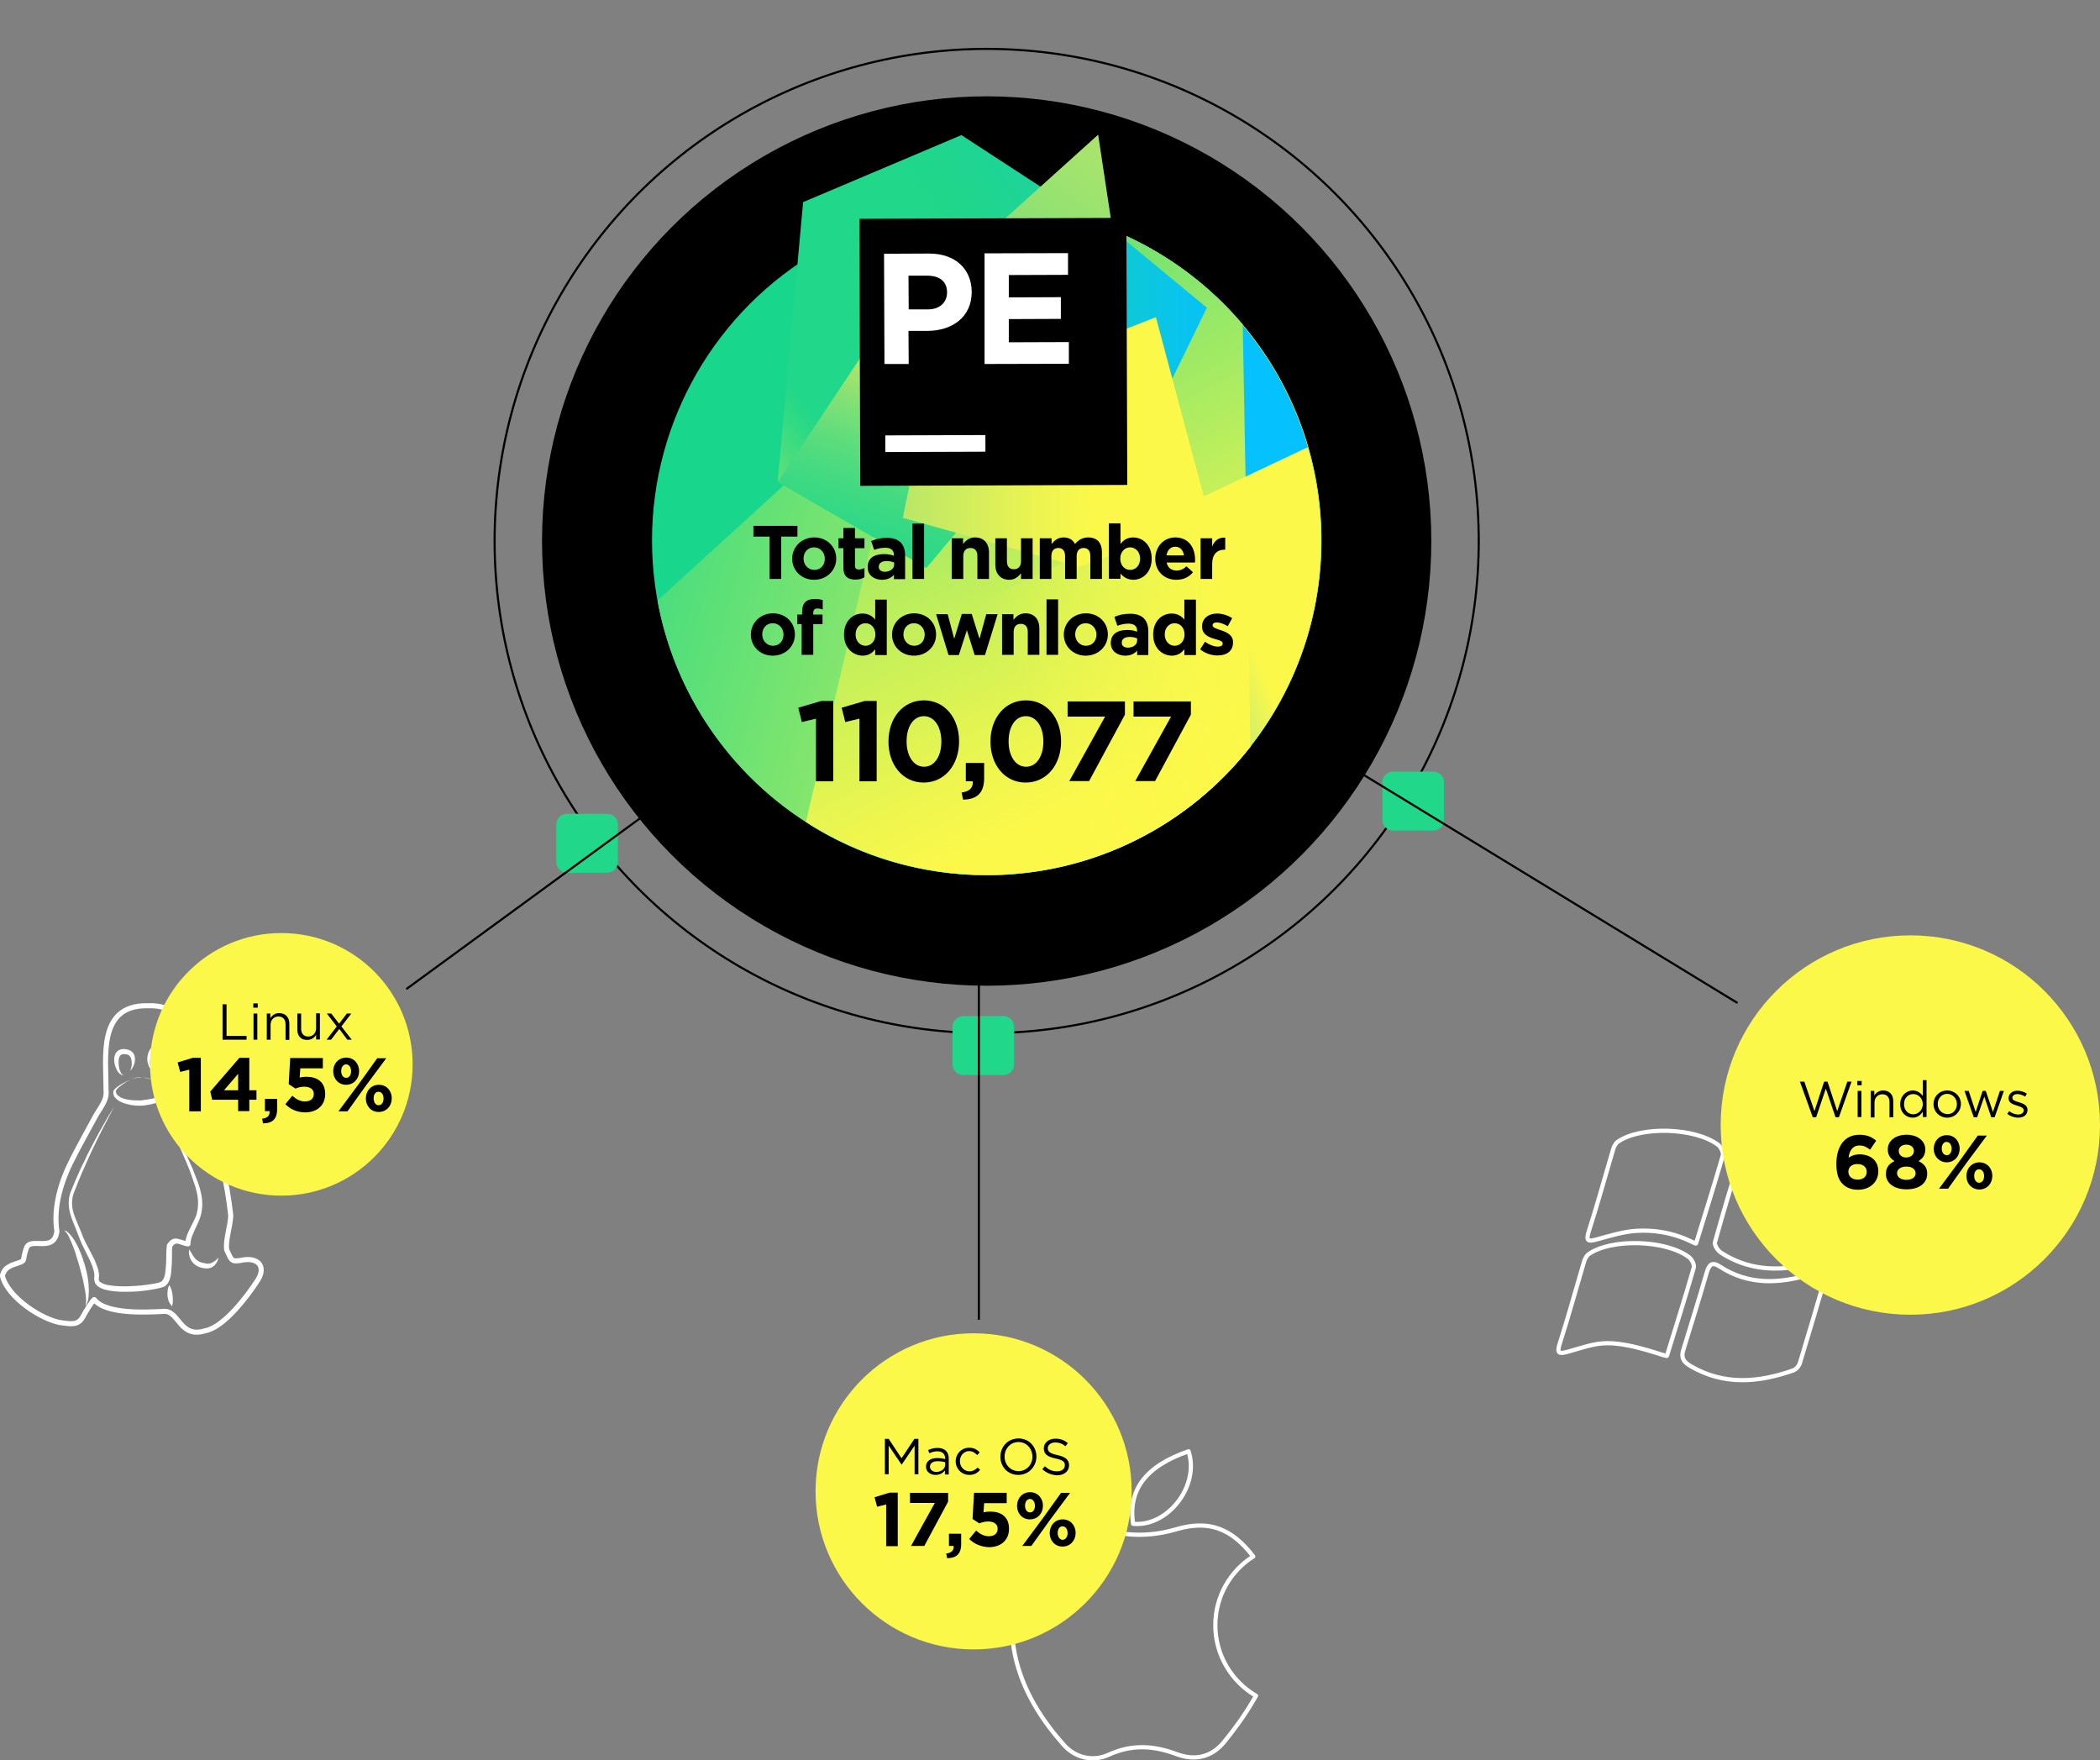
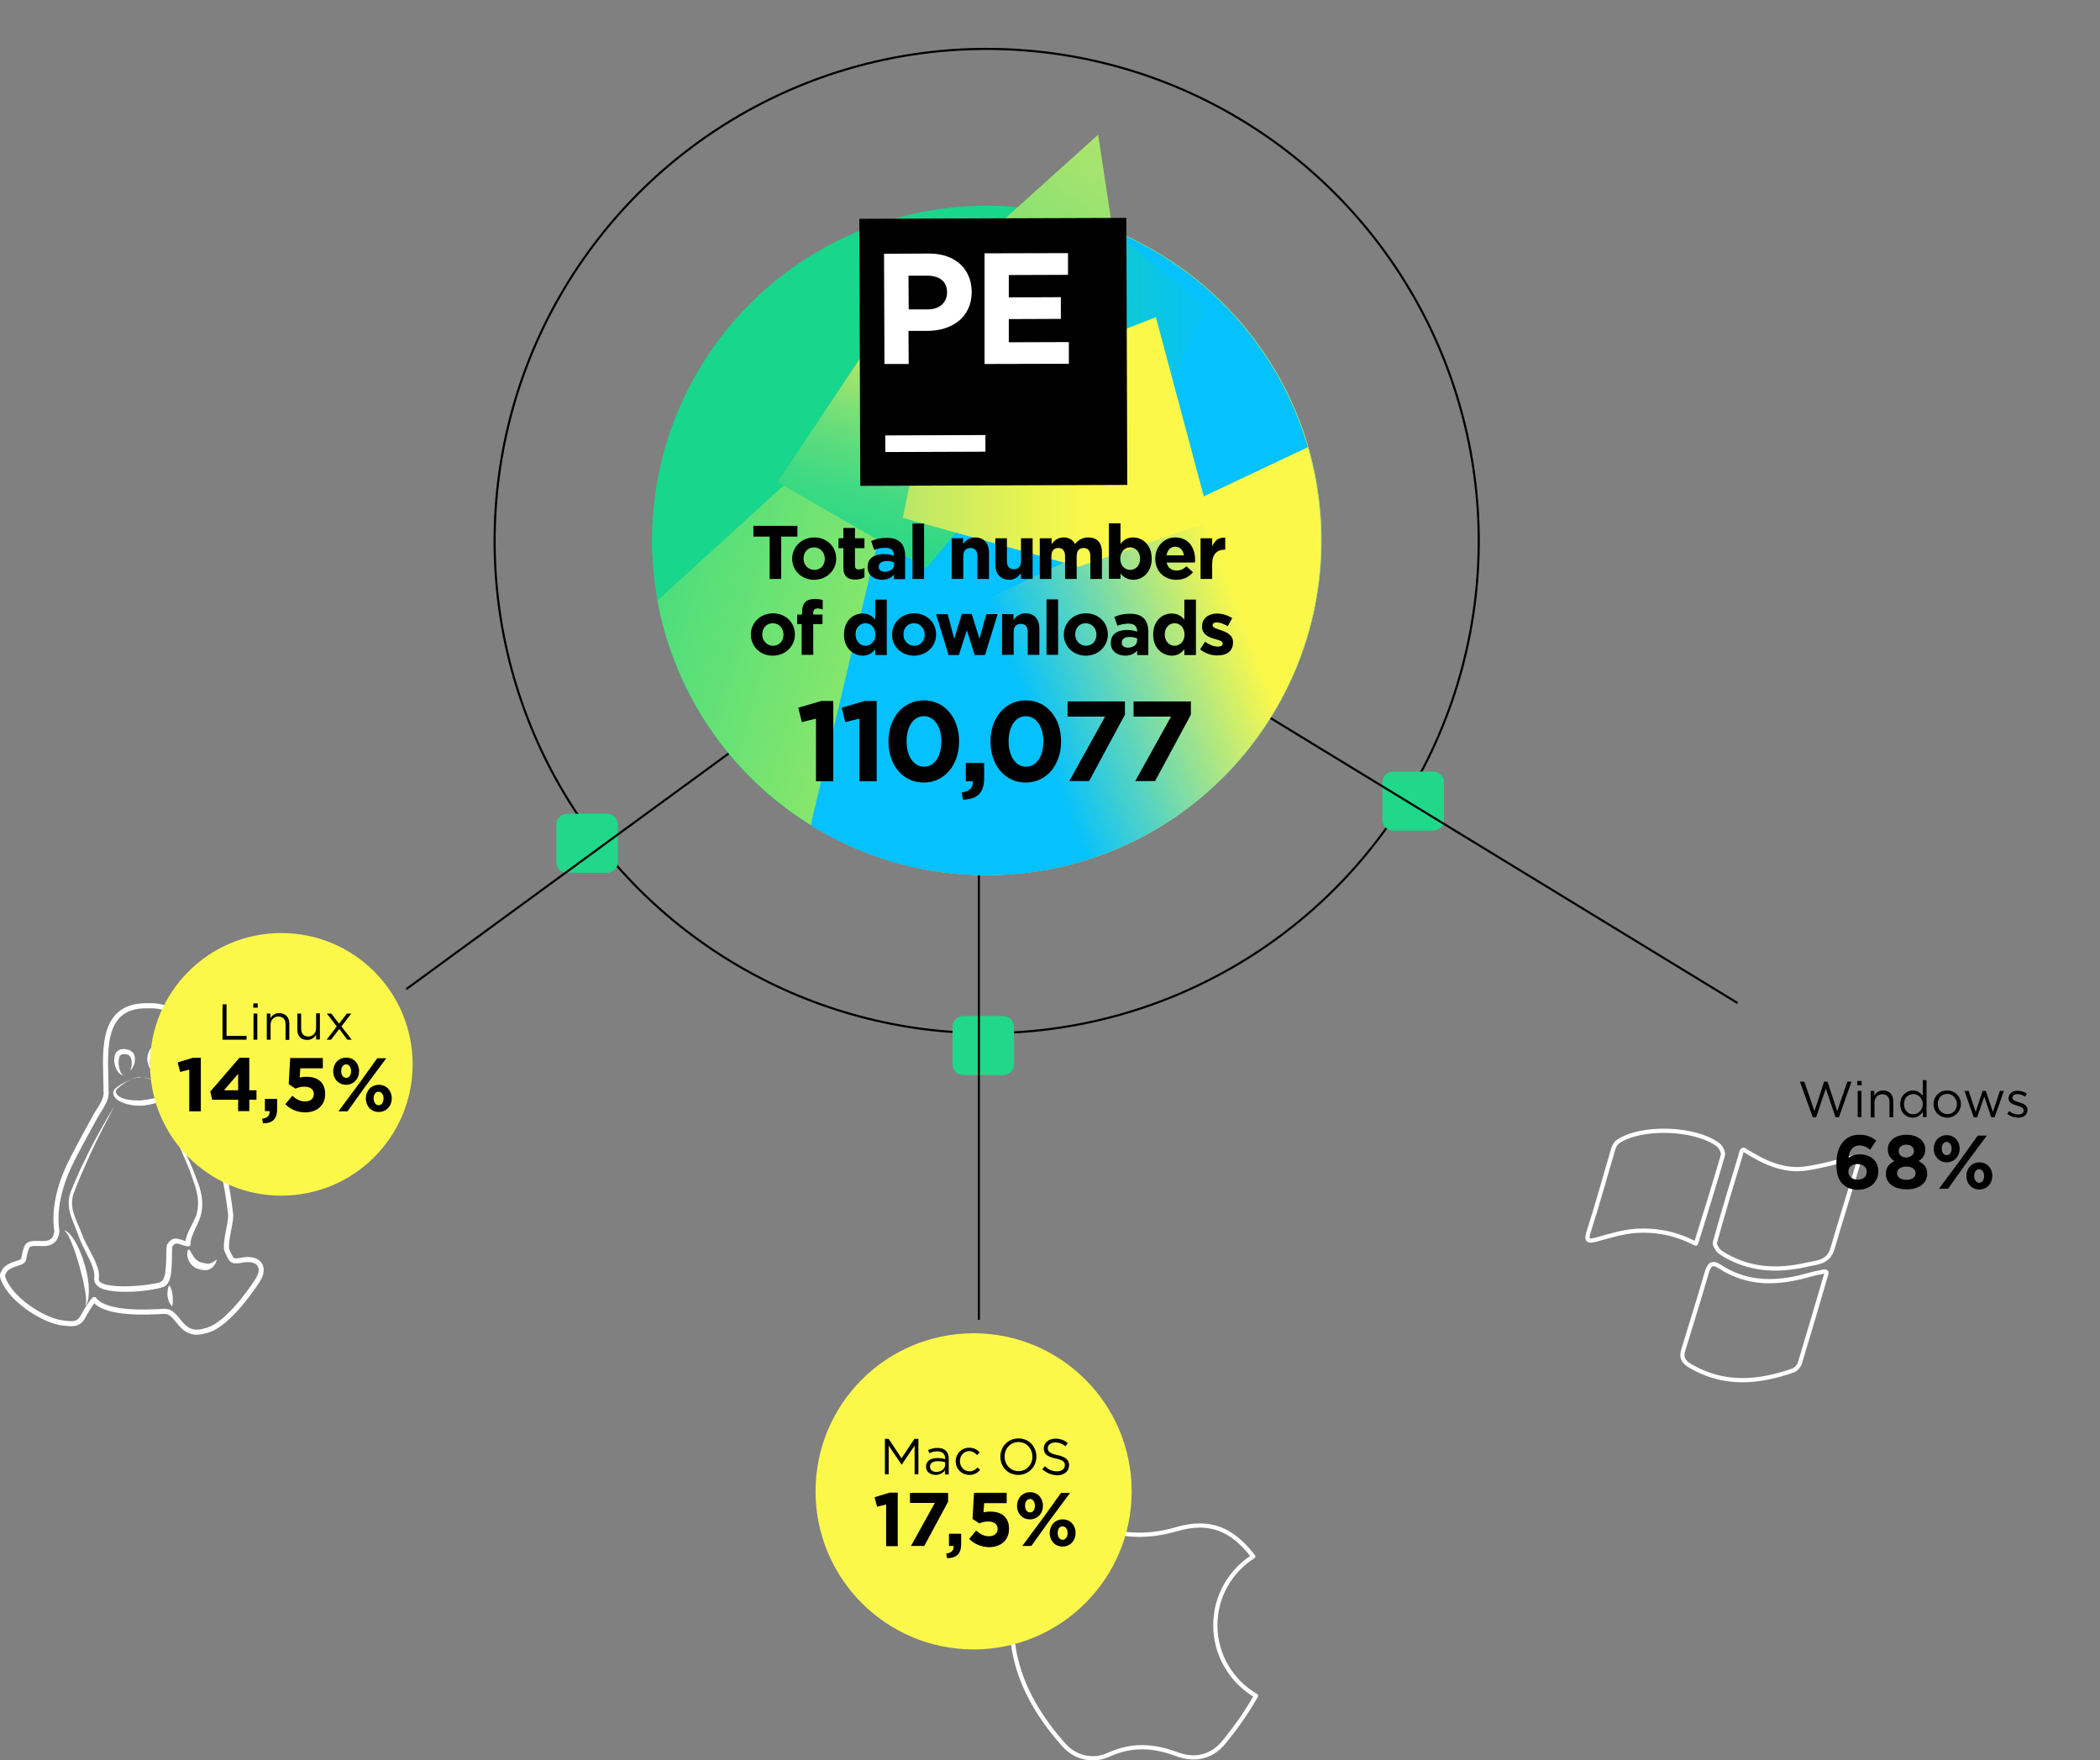
<svg xmlns="http://www.w3.org/2000/svg" xmlns:xlink="http://www.w3.org/1999/xlink" width="996.5" height="835.2" viewBox="0 0 996.5 835.2">
  <rect x="0" y="0" width="996.5" height="835.2" fill="#808080" stroke="none" />
  <circle cx="468.2" cy="256.7" r="233.5" fill="none" stroke="#000" stroke-miterlimit="10" />
  <path d="M293.2 409.1c0 2.8-2.3 5-5.2 5h-18.8c-2.9 0-5.2-2.2-5.2-5v-18c0-2.8 2.3-5 5.2-5H288c2.9 0 5.2 2.2 5.2 5v18zM481.2 505.1c0 2.8-2.3 5-5.2 5h-18.8c-2.9 0-5.2-2.2-5.2-5v-18c0-2.8 2.3-5 5.2-5H476c2.9 0 5.2 2.2 5.2 5v18zM685.2 389.1c0 2.8-2.3 5-5.2 5h-18.8c-2.9 0-5.2-2.2-5.2-5v-18c0-2.8 2.3-5 5.2-5H680c2.9 0 5.2 2.2 5.2 5v18z" fill-rule="evenodd" clip-rule="evenodd" fill="#21D789" />
-   <circle cx="468.2" cy="256.7" r="211" />
  <path fill="none" stroke="#000" stroke-miterlimit="10" d="M192.8 469.3l271.9-198.7M488 270.6l336.5 205.3M464.5 374.7v251.5" />
  <path d="M827.8 545.7c8.9 5.6 18.4 10.3 29.2 8.7 6.8-1 13.5-2.7 20.1-4.7 4.5-1.4 5.3.3 4.2 3.9-3.9 13-8 26-11.8 39-1.9 6.4-7.4 6.4-11.9 7.4-14.7 3.4-28.3 2.5-40.9-5.6-1.5-.9-3.3-3.7-2.9-5 3.8-13.8 7.9-27.4 12.1-41.1.1-.7.6-3.5 1.9-2.6z" fill="none" stroke="#FFF" stroke-width="2" stroke-linecap="round" stroke-linejoin="round" stroke-miterlimit="10" />
  <path d="M866.6 604.5c-4.1 14-8.2 28.1-12.5 42.2-.4 1.4-1.8 3-3.1 3.5-16.5 5.8-32.9 7.3-48.9-2.1-3.4-2-4.5-4.1-3.3-7.7 3.7-12.1 7.5-24.2 11-36.3 1.1-3.8 2.4-5.7 6.2-3.2 13.6 8.9 28 8.2 42.8 3.9 1.8-.5 3.6-.9 5.4-1.2.5-.2 3.2-.9 2.4.9zM776.4 584c-6.2.4-12.6 2.4-18.8 4.1-3.8 1-5.2.9-3.7-3.8 4.1-12.7 7.6-25.6 11.4-38.4.4-1.5 1.1-3.2 2.3-4.1 10.7-7.6 36.7-6.9 47.7 1.4 1.3 1 2.7 3.7 2.2 5.1-4 13.9-8.4 27.8-12.7 41.7-.2.6-10.8-7.1-28.4-6z" fill="none" stroke="#FFF" stroke-width="2" stroke-linecap="round" stroke-linejoin="round" stroke-miterlimit="10" />
-   <path d="M762.6 637.3c-6.2 0-12.6 2.4-18.8 4.1-3.8 1-5.2.9-3.7-3.8 4.1-12.7 7.6-25.6 11.4-38.4.4-1.5 1.1-3.2 2.3-4.1 10.7-7.6 36.7-6.9 47.7 1.4 1.3 1 2.7 3.7 2.2 5.1-4 13.9-8.4 27.8-12.7 41.7-.2.6-16.4-6.1-28.4-6zM564 688.6c5.4 16.4-9.9 36-26.3 34.4-2.5-16.1 6-27.4 26.3-34.4z" fill="none" stroke="#FFF" stroke-width="2" stroke-linecap="round" stroke-linejoin="round" stroke-miterlimit="10" />
  <path d="M576.7 771.1c0-13.7 7.2-25.8 18-32.6-10.2-13.3-21-17.4-36.2-13-11.3 3.3-22 3.7-33.7.5-20-5.5-36.8 4.6-42.1 24.9-7.7 29.7 2.4 54.9 22.1 77 5.8 6.5 14.3 7.9 21.2 4.7 11.2-5.1 21.4-4.4 32.4-.3 8.5 3.2 16.5 1.5 22.4-5.7 5-6.1 9.7-12.6 13.7-19.4.5-.9 1-1.8 1.5-2.6-11.5-6.7-19.3-19.2-19.3-33.5z" fill="none" stroke="#FFF" stroke-width="2" stroke-linecap="round" stroke-linejoin="round" stroke-miterlimit="10" />
  <circle cx="462" cy="707.6" r="75" fill="#FCF84A" />
  <path d="M419.8 682.7h1.9l6.1 9.2 6.1-9.2h1.9v16.8H434v-13.6l-6.1 9h-.1l-6.1-9v13.6h-1.8v-16.8zM439.4 695.9c0-2.7 2.2-4.1 5.3-4.1 1.6 0 2.7.2 3.8.5v-.3c0-2.2-1.4-3.4-3.7-3.4-1.5 0-2.6.4-3.8.9l-.6-1.5c1.4-.6 2.7-1 4.5-1 1.8 0 3.1.5 4 1.4.8.8 1.3 2 1.3 3.6v7.6h-1.8v-1.9c-.9 1.1-2.3 2.1-4.5 2.1s-4.5-1.3-4.5-3.9zm9.1-.9v-1.2c-.9-.3-2.1-.5-3.6-.5-2.3 0-3.6 1-3.6 2.6s1.4 2.5 3.1 2.5c2.3-.1 4.1-1.5 4.1-3.4zM453.5 693.4c0-3.6 2.7-6.5 6.4-6.5 2.4 0 3.8 1 5 2.2l-1.2 1.3c-1-1-2.1-1.9-3.8-1.9-2.5 0-4.4 2.1-4.4 4.8 0 2.7 2 4.8 4.6 4.8 1.6 0 2.8-.8 3.8-1.8l1.2 1.1c-1.2 1.4-2.7 2.4-5.1 2.4-3.8 0-6.5-3-6.5-6.4zM474.7 691.2c0-4.7 3.5-8.7 8.6-8.7s8.5 4 8.5 8.6-3.5 8.7-8.6 8.7-8.5-4-8.5-8.6zm15.2 0c0-3.9-2.8-7-6.6-7s-6.6 3.1-6.6 6.9c0 3.8 2.8 6.9 6.6 6.9s6.6-3 6.6-6.8zM494.6 697.1l1.2-1.4c1.8 1.6 3.4 2.4 5.8 2.4 2.3 0 3.7-1.2 3.7-2.9 0-1.6-.8-2.4-4.4-3.2-3.9-.8-5.6-2.1-5.6-4.8 0-2.6 2.3-4.6 5.5-4.6 2.4 0 4.2.7 5.9 2.1l-1.1 1.5c-1.6-1.3-3.1-1.8-4.8-1.8-2.2 0-3.6 1.2-3.6 2.7 0 1.6.9 2.5 4.6 3.3 3.7.8 5.5 2.2 5.5 4.8 0 2.9-2.4 4.8-5.7 4.8-2.8-.2-5-1.1-7-2.9zM420.6 713.8l-4.4 1.1-1.2-4.5 7.2-2.2h3.8v25.4h-5.5v-19.8zM443.6 713.1h-11.8v-4.8h18.1v4.2l-11.3 21h-6.3l11.3-20.4zM449 737.1c2.5-.3 3.7-1.5 3.5-3.6h-2.2v-5.8h5.8v4.9c0 4.8-2.4 6.7-6.7 6.7l-.4-2.2zM459.9 730.2l3.3-4c1.9 1.7 3.8 2.7 6 2.7 2.6 0 4.2-1.3 4.2-3.5v-.1c0-2.2-1.8-3.4-4.5-3.4-1.6 0-3 .4-4.2.9l-3.2-2.1.7-12.4h15.5v4.9H467l-.3 4.4c1-.3 1.9-.4 3.3-.4 4.9 0 8.8 2.4 8.8 8.1v.1c0 5.3-3.8 8.7-9.6 8.7-3.9-.2-6.9-1.6-9.3-3.9zM482.6 714.5c0-3.6 2.5-6.5 6.2-6.5 3.6 0 6.1 2.8 6.1 6.4v.1c0 3.5-2.5 6.4-6.2 6.4-3.6 0-6.1-2.8-6.1-6.4zm20.9-6.2h4.3l-10.1 13.6-8.3 11.6h-4.3l10.1-13.6 8.3-11.6zm-17.1 6.1c0 1.8.9 3.2 2.4 3.2s2.3-1.5 2.3-3.1v-.1c0-1.7-.9-3.2-2.4-3.2-1.5.1-2.3 1.5-2.3 3.2zm11.7 13c0-3.6 2.5-6.5 6.2-6.5 3.6 0 6.1 2.8 6.1 6.4v.1c0 3.5-2.5 6.4-6.2 6.4-3.6 0-6.1-2.8-6.1-6.4zm8.5 0c0-1.8-.9-3.2-2.4-3.2s-2.3 1.4-2.3 3.1v.1c0 1.7.9 3.2 2.4 3.2 1.5-.1 2.3-1.6 2.3-3.2z" />
  <g>
-     <circle cx="906.5" cy="533.8" r="90" fill="#FCF84A" />
-   </g>
+     </g>
  <g>
    <path d="M854.1 513.2h2.1l4.8 14 4.6-14h1.6l4.6 14 4.8-14h2l-6 16.9H871l-4.6-13.6-4.6 13.6h-1.6l-6.1-16.9zM881.3 512.9h2.1v2h-2.1v-2zm.2 4.7h1.8V530h-1.8v-12.4zM887.6 517.6h1.8v2.2c.8-1.3 2.1-2.4 4.2-2.4 3 0 4.8 2 4.8 5v7.7h-1.8v-7.2c0-2.3-1.2-3.7-3.4-3.7-2.1 0-3.7 1.6-3.7 3.9v7.1h-1.8v-12.6zM901.7 523.9c0-4.1 3-6.5 5.9-6.5 2.3 0 3.8 1.2 4.8 2.6v-7.5h1.8V530h-1.8v-2.5c-1 1.5-2.5 2.8-4.8 2.8-3 0-5.9-2.3-5.9-6.4zm10.7 0c0-2.9-2.2-4.8-4.5-4.8-2.4 0-4.4 1.8-4.4 4.8 0 2.9 2 4.8 4.4 4.8 2.3 0 4.5-2 4.5-4.8zM917.5 523.9c0-3.6 2.7-6.5 6.5-6.5 3.7 0 6.5 2.9 6.5 6.4 0 3.5-2.8 6.5-6.5 6.5s-6.5-2.9-6.5-6.4zm11.1 0c0-2.7-2-4.9-4.6-4.9-2.7 0-4.5 2.2-4.5 4.8 0 2.7 2 4.8 4.6 4.8 2.6.1 4.5-2.1 4.5-4.7zM932.2 517.6h2l3.3 10 3.3-10h1.5l3.4 10 3.3-10h1.9l-4.4 12.5h-1.6l-3.3-9.8-3.4 9.8h-1.6l-4.4-12.5zM952.5 528.5l.9-1.3c1.3 1 2.8 1.6 4.3 1.6s2.6-.8 2.6-2-1.5-1.7-3.1-2.2c-1.9-.6-4.1-1.2-4.1-3.5 0-2.1 1.8-3.6 4.2-3.6 1.5 0 3.2.5 4.5 1.4l-.8 1.4c-1.2-.7-2.5-1.2-3.7-1.2-1.5 0-2.4.8-2.4 1.8 0 1.2 1.5 1.6 3.2 2.1 1.9.6 4 1.3 4 3.6 0 2.4-1.9 3.7-4.4 3.7-1.9 0-3.8-.7-5.2-1.8zM874.4 561.8c-1.8-1.8-3-4.5-3-9.5v-.1c0-7.8 3.5-13.8 11-13.8 3.4 0 5.7 1 7.9 2.8l-2.9 4.3c-1.7-1.3-3-2-5.1-2-3.8 0-4.9 3.6-5.1 5.8 1.3-.9 2.9-1.6 5.2-1.6 5 0 8.9 2.8 8.9 8v.1c0 5.1-4.1 8.7-9.6 8.7-3.3 0-5.5-1-7.3-2.7zm11.4-5.8c0-2.2-1.7-3.7-4.4-3.7s-4.3 1.5-4.3 3.6v.1c0 2.1 1.7 3.7 4.4 3.7s4.3-1.5 4.3-3.7zM894.9 557.1c0-3.1 1.4-4.9 4.1-6.2-1.9-1.2-3.2-2.8-3.2-5.5v-.1c0-3.9 3.5-6.9 8.9-6.9 5.3 0 8.9 3 8.9 6.9v.1c0 2.7-1.3 4.3-3.2 5.5 2.6 1.3 4.1 3 4.1 5.9v.1c0 4.7-4.1 7.4-9.7 7.4-5.7.1-9.9-2.8-9.9-7.2zm14.1-.4c0-2-1.8-3.2-4.4-3.2-2.5 0-4.4 1.2-4.4 3.1v.1c0 1.7 1.6 3.1 4.4 3.1 2.8 0 4.4-1.3 4.4-3.1zm-.8-10.6c0-1.6-1.3-3-3.6-3s-3.6 1.4-3.6 2.9v.1c0 1.8 1.4 3.1 3.6 3.1 2.2-.1 3.6-1.4 3.6-3.1zM917.6 545.1c0-3.6 2.5-6.5 6.2-6.5 3.6 0 6.1 2.8 6.1 6.4v.1c0 3.5-2.5 6.4-6.2 6.4-3.6-.1-6.1-2.9-6.1-6.4zm20.9-6.3h4.3l-10.1 13.6-8.3 11.6h-4.3l10.1-13.6 8.3-11.6zm-17.1 6.1c0 1.8.9 3.2 2.4 3.2s2.3-1.5 2.3-3.1c0-1.7-.9-3.2-2.4-3.2s-2.3 1.5-2.3 3.1zm11.7 13.1c0-3.6 2.5-6.5 6.2-6.5 3.6 0 6.1 2.8 6.1 6.4v.1c0 3.5-2.5 6.4-6.2 6.4-3.7-.1-6.1-2.9-6.1-6.4zm8.4 0c0-1.8-.9-3.2-2.4-3.2s-2.3 1.4-2.3 3.1v.1c0 1.7.9 3.2 2.4 3.2 1.6-.1 2.3-1.6 2.3-3.2z" />
  </g>
  <g>
    <path d="M70 477.2c27.9-1.2 12.7 34.6 20.2 48.4 4.9 8.9 12.7 17.5 15.1 27.7 2.1 7.7 3.3 15.5 4.2 23.4-.1 4.7-2.7 12.2-1.9 16.4 2.5 5.1 1.8 5.9 8.4 4.6 7.3-.8 10 3.9 6.3 9.7-4.5 7-15.8 22.3-24.9 24-12.2 3.8-12.4-9.6-19.6-9.2-7.8.4-27.5 1.6-33.1-5.6-1.2 1-4.3 6.1-5.1 7.7-2.3 4.6-5.5 3.9-9.9 3.4-9.5-1.1-26.3-12.2-28.6-22.5 1.1-3 1.8-3.5 4.5-4.9 7.9-2.7 4.3-1 7-8.3 2-5.2 13.1 2.6 14.4-7.8-1.8-11.6 2.1-24 7.3-34.1 3.5-6.9 7.3-13.7 11-20.5 2-3.7 5.7-7.7 5-12.3.1-15.4-4.1-40.5 19.7-40.1z" clip-rule="evenodd" fill="none" stroke="#FFF" stroke-width="2.404" stroke-linecap="round" stroke-linejoin="round" stroke-miterlimit="10" />
-     <path d="M72 507.8l-.3-.3c-.2-.2-.5-.5-.7-.9-.1-.2-.3-.5-.4-.8l-.3-.9c-.1-.3-.2-.7-.3-1.1-.1-.4-.1-.8-.1-1.3 0-.4 0-.9.1-1.4.1-.5.2-1 .4-1.5.3-1 .9-2.1 1.8-2.9.9-.9 2.3-1.4 3.6-1.5.7 0 1.3 0 1.9.2.3.1.6.1.9.2l.9.3.4.2.2.1h.1l.1.1c.2.1.6.4.9.6.5.5.9 1.1 1.2 1.7.6 1.2.7 2.5.7 3.6 0 1.2-.3 2.3-.6 3.2-.4 1-.9 1.9-1.5 2.6-.6.7-1.3 1.2-2 1.5-.7.3-1.4.3-1.9.3-.5-.1-.9-.2-1.1-.3l-.4-.2h1.5c.5-.1 1-.3 1.5-.6s1-.9 1.3-1.5c.8-1.3 1.2-3.1 1.1-5 0-.9-.3-1.9-.7-2.6-.2-.4-.4-.7-.7-1-.1-.1-.2-.2-.5-.3l-.1-.1s.1.1.1 0l-.2-.1-.3-.1-.7-.3c-.2-.1-.5-.1-.7-.2-.5-.2-.9-.2-1.3-.2-.8.1-1.7.2-2.3.8-.6.5-1.2 1.2-1.5 2-.2.4-.3.8-.5 1.2l-.3 1.2c-.1.8-.1 1.5-.1 2.2 0 .3.1.6.1.9 0 .3.1.5.2.8.1.5.3.8.4 1.1.1.2.1.3.1.3zM59 509.8s-.1.1-.3.2c-.2.1-.6.2-1 0-.8-.3-1.7-1.2-2.3-2.4-.3-.6-.6-1.3-.8-2-.2-.7-.4-1.6-.4-2.4 0-.9 0-1.8.4-2.8.3-1 1.2-2 2.4-2.4 1.1-.4 2.2-.3 3.1-.1.5.1.9.2 1.4.4.1.1.5.2.7.4.2.2.4.3.6.5.8.7 1.1 1.7 1.2 2.6.1.8 0 1.6-.1 2.3-.3 1.3-.8 2.3-1.3 3-.2.3-.4.5-.6.7-.2.1-.3.1-.3.1s.1 0 .2-.2.2-.4.3-.8c.2-.7.4-1.7.3-2.9 0-.6-.1-1.2-.3-1.8-.2-.6-.5-1-.9-1.4-.1-.1-.2-.1-.3-.2-.1 0-.2-.1-.4-.2-.3-.1-.7-.2-1-.2-.7-.1-1.3-.1-1.8.1s-.8.5-1.1 1.1c-.2.6-.4 1.2-.4 1.9-.1 1.4.1 2.8.4 3.9.3 1.1.7 2.1 1.2 2.5.3.2.5.3.7.3.3-.2.4-.2.4-.2zM77.9 524.6l1.6 4.1c.5 1.4 1.2 2.7 1.7 4 .6 1.3 1.2 2.6 1.8 4 .6 1.3 1.3 2.6 1.9 3.9 1.3 2.6 2.6 5.2 3.8 7.9l.9 2 .9 2c.6 1.3 1.2 2.7 1.7 4.1.5 1.4 1.1 2.7 1.6 4.1.5 1.4 1 2.8 1.3 4.2.8 2.9 1.1 5.9.7 9-.1.8-.2 1.5-.4 2.3-.2.7-.4 1.5-.7 2.2-.5 1.4-1.2 2.7-1.8 4.1-.6 1.3-1.2 2.6-1.7 3.9-.5 1.3-.8 2.6-.8 3.9 0 .6-.5 1.1-1.1 1.1h-.1c-1.8-.2-3.4-1-4.7-1.3-.7-.1-1.1-.1-1.6.2-.5.3-.9.8-1.3 1.4l.2-.4c-.2 1.3-.2 2.8-.2 4.3s0 3-.1 4.5-.2 3-.4 4.6c-.3 1.5-.6 3.1-1.8 4.6-.3.4-.7.7-1.1 1-.2.1-.5.3-.7.3-.2.1-.4.2-.6.2-.8.3-1.5.4-2.3.6-1.5.3-3 .6-4.5.8-3 .4-5.9.7-8.9.7-3 .1-6 0-9.1-.5-1.5-.3-3.1-.6-4.6-1.4-.7-.4-1.5-.9-2.1-1.8-.3-.4-.5-.9-.6-1.5 0-.3-.1-.5-.1-.8v-.7c.2-1.2 0-2.5-.4-3.9-.4-1.3-.9-2.7-1.5-4-1.2-2.6-2.6-5.2-3.9-7.9l-.9-2.1c-.3-.7-.5-1.4-.8-2.1-.5-1.4-1.1-2.7-1.6-4.1-1.1-2.7-2.3-5.5-2.8-8.6-.2-1.5-.3-3.1-.1-4.7.2-1.5.7-3.1 1.3-4.4l1.7-4.1 1.8-4.1c.6-1.4 1.2-2.7 1.9-4s1.3-2.7 1.9-4c1.3-2.6 2.7-5.3 4.1-7.9 1.4-2.6 2.8-5.2 4.3-7.7 1.4-2.6 3-5.1 4.5-7.6l-4.1 7.9c-1.4 2.6-2.7 5.3-4 7.9-1.3 2.7-2.6 5.3-3.8 8l-3.6 8.1L37 561l-1.6 4.1c-.6 1.4-1 2.7-1.1 4.1-.2 1.4-.1 2.8.1 4.2.5 2.8 1.7 5.4 2.8 8.1.6 1.3 1.2 2.7 1.7 4.1.3.7.5 1.4.8 2 .3.6.6 1.3.9 1.9 1.3 2.6 2.8 5.2 4.1 7.9.6 1.4 1.2 2.8 1.7 4.3.4 1.5.8 3.1.5 4.8-.1.7 0 .9.2 1.3s.7.7 1.3 1c1.1.6 2.5.9 3.9 1.1 2.8.4 5.7.5 8.6.4 2.9-.1 5.8-.3 8.7-.7 1.4-.2 2.9-.4 4.3-.7.7-.1 1.4-.3 2-.5l.4-.2c.1-.1.2-.1.3-.2.2-.1.4-.3.5-.5.7-.8 1.1-2.2 1.3-3.5.2-1.4.3-2.8.4-4.3.1-1.4.1-2.9.1-4.4 0-1.5.1-3 .3-4.6 0-.2.1-.3.2-.4.5-.7 1.1-1.5 2-2.1.5-.3 1-.5 1.6-.5.5-.1 1.1 0 1.5.1.9.2 1.7.5 2.5.7.7.3 1.4.5 2.1.6l-1.2 1.1c0-1.7.5-3.2 1-4.6.6-1.4 1.2-2.7 1.9-4 .7-1.3 1.3-2.6 1.9-3.9.3-.6.5-1.2.7-2l.2-1 .2-1c.4-2.8.2-5.6-.5-8.3-.3-1.4-.7-2.8-1.2-4.1-.4-1.4-1-2.7-1.4-4.1-.5-1.4-1-2.7-1.6-4.1-.5-1.3-1.1-2.7-1.7-4-1.1-2.7-2.3-5.3-3.5-8-.6-1.3-1.2-2.7-1.8-4-.6-1.3-1.2-2.7-1.7-4-.5-1.4-1.1-2.7-1.6-4.1l-.9-4.4zM67.3 511.1s1 .2 2.7.6c1.7.4 4.1 1 6.9 1.9.7.2 1.5.5 2.2.8.8.3 1.5.6 2.3 1.2.2.2.4.3.6.5l.2.4v.2l.1.2c.1.2.2.6.1.9 0 .3-.1.6-.2.9-.2.5-.6 1-1 1.3-.4.4-.8.7-1.2.9-1.7 1.1-3.6 1.7-5.5 2.3-1.9.6-3.9 1-5.9 1.3-.5.1-1 .1-1.6.1h-1.5c-1 0-2.1-.1-3.1-.3-2-.3-4-.9-5.7-1.8-.9-.5-1.7-1.2-2.3-2-.1-.2-.3-.4-.4-.7l-.2-.7c0-.5-.2-1 .1-1.6.5-.9 1.2-1.4 1.9-1.9s1.3-.9 2-1.3c2.6-1.5 4.9-2.4 6.6-2.8.8-.2 1.5-.3 2-.3.6-.2.9-.1.9-.1zm0 0s-.2-.1-.7-.1c-.5 0-1.1.1-2 .3-.8.2-1.8.6-2.9 1.1-1.1.5-2.3 1.2-3.5 2.1-.6.4-1.2.9-1.8 1.4-.6.5-1.2 1.1-1.4 1.7-.1.1 0 .6.1.9l.2.5c.1.2.2.3.3.4.5.6 1.2 1 1.9 1.4.8.3 1.6.6 2.5.8.9.2 1.8.3 2.7.4.9.1 1.9.1 2.8.1h1.4c.4 0 .9-.1 1.4-.2 1.9-.2 3.8-.6 5.7-1 1.8-.4 3.7-.9 5.2-1.7.8-.4 1.5-.9 1.8-1.4.3-.5.2-1.2-.4-1.7-1.2-1-2.7-1.7-4-2.3-1.4-.6-2.7-1-3.8-1.4-1.1-.4-2.2-.7-3-.9-1.6-.2-2.5-.4-2.5-.4zM30.6 583.8s.1 0 .4.1c.2.1.7.3 1.1.7.9.7 1.9 1.9 2.9 3.4.5.8 1 1.6 1.5 2.6.5.9 1 1.9 1.4 3 .9 2.1 1.7 4.4 2.4 6.8.3 1.2.6 2.4.9 3.5.3 1.2.4 2.3.6 3.5.2 1.1.3 2.2.3 3.3.1 1.1.1 2.1 0 3 0 .9-.1 1.8-.2 2.5s-.3 1.4-.5 1.9c-.1.3-.2.5-.3.7-.1.2-.2.3-.3.5-.2.2-.3.4-.3.4s.1-.1.1-.4c.1-.3.2-.7.2-1.2.1-.5.1-1.1 0-1.9 0-.7-.1-1.5-.2-2.4-.1-.9-.3-1.8-.5-2.8-.2-1-.4-2-.6-3.1-.2-1.1-.5-2.2-.8-3.3-.3-1.1-.6-2.3-.9-3.4-.3-1.1-.6-2.3-1-3.4s-.7-2.2-1-3.3c-.4-1-.7-2.1-1.1-3-.4-1-.7-1.8-1.1-2.7-.4-.8-.7-1.5-1-2.2-.3-.6-.7-1.2-1-1.6-.3-.4-.6-.7-.8-.9-.1-.2-.2-.3-.2-.3zM81.6 619.8s-.1-.1-.3-.4c-.2-.2-.4-.6-.7-1-.1-.2-.3-.4-.4-.7-.1-.1-.1-.3-.2-.4 0-.2-.1-.3-.1-.5-.2-.6-.3-1.2-.4-1.8-.1-.6-.1-1.3 0-1.9 0-.6.1-1.2.2-1.7s.3-.9.4-1.2c.1-.3.2-.4.2-.4s.1.2.3.4c.2.3.4.6.5 1.1.2.4.4 1 .5 1.5l.3 1.8c.1.6.1 1.2.1 1.8v1.5c0 .5-.1.9-.2 1.2-.1.5-.2.7-.2.7zM89.7 592.7c.6.8 1 1.6 1.5 2.4.2.4.5.8.7 1.1.2.3.5.7.8 1 .5.6 1.1 1 1.8 1.4.2.1.3.2.5.2.2.1.4.1.5.2l1.2.3h.1c.3 0 .6.1.9.2.3.1.6 0 .9.1.3 0 .6-.1.9-.1.3 0 .6-.2.9-.3.2 0 .3-.2.4-.2l.4-.2c.3-.2.5-.4.9-.6.3-.2.5-.5.8-.7l.8-.8c-.1.4-.2.8-.3 1.1-.1.4-.3.7-.5 1.1-.2.4-.5.7-.7 1l-.4.5c-.2.1-.3.3-.5.4-.2.1-.4.2-.6.4-.2.1-.4.3-.6.3l-.7.2c-.2.1-.4.1-.7.1-.4 0-.9.1-1.4 0-.4-.1-.9-.1-1.3-.2h.1c-.5-.1-1-.2-1.5-.4-.3-.1-.5-.2-.7-.3-.2-.1-.5-.2-.7-.4-.2-.2-.5-.3-.7-.5-.2-.2-.4-.3-.6-.5-.2-.2-.4-.4-.5-.6-.2-.2-.3-.4-.5-.6-.6-.9-.9-1.8-1.1-2.8-.1-.5-.2-.9-.2-1.4.2-.4.1-.9.1-1.4z" fill="#FFF" />
+     <path d="M72 507.8l-.3-.3c-.2-.2-.5-.5-.7-.9-.1-.2-.3-.5-.4-.8l-.3-.9c-.1-.3-.2-.7-.3-1.1-.1-.4-.1-.8-.1-1.3 0-.4 0-.9.1-1.4.1-.5.2-1 .4-1.5.3-1 .9-2.1 1.8-2.9.9-.9 2.3-1.4 3.6-1.5.7 0 1.3 0 1.9.2.3.1.6.1.9.2l.9.3.4.2.2.1h.1l.1.1c.2.1.6.4.9.6.5.5.9 1.1 1.2 1.7.6 1.2.7 2.5.7 3.6 0 1.2-.3 2.3-.6 3.2-.4 1-.9 1.9-1.5 2.6-.6.7-1.3 1.2-2 1.5-.7.3-1.4.3-1.9.3-.5-.1-.9-.2-1.1-.3l-.4-.2h1.5c.5-.1 1-.3 1.5-.6s1-.9 1.3-1.5c.8-1.3 1.2-3.1 1.1-5 0-.9-.3-1.9-.7-2.6-.2-.4-.4-.7-.7-1-.1-.1-.2-.2-.5-.3l-.1-.1s.1.1.1 0l-.2-.1-.3-.1-.7-.3c-.2-.1-.5-.1-.7-.2-.5-.2-.9-.2-1.3-.2-.8.1-1.7.2-2.3.8-.6.5-1.2 1.2-1.5 2-.2.4-.3.8-.5 1.2l-.3 1.2c-.1.8-.1 1.5-.1 2.2 0 .3.1.6.1.9 0 .3.1.5.2.8.1.5.3.8.4 1.1.1.2.1.3.1.3zM59 509.8s-.1.1-.3.2c-.2.1-.6.2-1 0-.8-.3-1.7-1.2-2.3-2.4-.3-.6-.6-1.3-.8-2-.2-.7-.4-1.6-.4-2.4 0-.9 0-1.8.4-2.8.3-1 1.2-2 2.4-2.4 1.1-.4 2.2-.3 3.1-.1.5.1.9.2 1.4.4.1.1.5.2.7.4.2.2.4.3.6.5.8.7 1.1 1.7 1.2 2.6.1.8 0 1.6-.1 2.3-.3 1.3-.8 2.3-1.3 3-.2.3-.4.5-.6.7-.2.1-.3.1-.3.1s.1 0 .2-.2.2-.4.3-.8c.2-.7.4-1.7.3-2.9 0-.6-.1-1.2-.3-1.8-.2-.6-.5-1-.9-1.4-.1-.1-.2-.1-.3-.2-.1 0-.2-.1-.4-.2-.3-.1-.7-.2-1-.2-.7-.1-1.3-.1-1.8.1s-.8.5-1.1 1.1c-.2.6-.4 1.2-.4 1.9-.1 1.4.1 2.8.4 3.9.3 1.1.7 2.1 1.2 2.5.3.2.5.3.7.3.3-.2.4-.2.4-.2zM77.9 524.6l1.6 4.1c.5 1.4 1.2 2.7 1.7 4 .6 1.3 1.2 2.6 1.8 4 .6 1.3 1.3 2.6 1.9 3.9 1.3 2.6 2.6 5.2 3.8 7.9l.9 2 .9 2c.6 1.3 1.2 2.7 1.7 4.1.5 1.4 1.1 2.7 1.6 4.1.5 1.4 1 2.8 1.3 4.2.8 2.9 1.1 5.9.7 9-.1.8-.2 1.5-.4 2.3-.2.7-.4 1.5-.7 2.2-.5 1.4-1.2 2.7-1.8 4.1-.6 1.3-1.2 2.6-1.7 3.9-.5 1.3-.8 2.6-.8 3.9 0 .6-.5 1.1-1.1 1.1h-.1c-1.8-.2-3.4-1-4.7-1.3-.7-.1-1.1-.1-1.6.2-.5.3-.9.8-1.3 1.4l.2-.4c-.2 1.3-.2 2.8-.2 4.3s0 3-.1 4.5-.2 3-.4 4.6c-.3 1.5-.6 3.1-1.8 4.6-.3.4-.7.7-1.1 1-.2.1-.5.3-.7.3-.2.1-.4.2-.6.2-.8.3-1.5.4-2.3.6-1.5.3-3 .6-4.5.8-3 .4-5.9.7-8.9.7-3 .1-6 0-9.1-.5-1.5-.3-3.1-.6-4.6-1.4-.7-.4-1.5-.9-2.1-1.8-.3-.4-.5-.9-.6-1.5 0-.3-.1-.5-.1-.8v-.7c.2-1.2 0-2.5-.4-3.9-.4-1.3-.9-2.7-1.5-4-1.2-2.6-2.6-5.2-3.9-7.9l-.9-2.1c-.3-.7-.5-1.4-.8-2.1-.5-1.4-1.1-2.7-1.6-4.1-1.1-2.7-2.3-5.5-2.8-8.6-.2-1.5-.3-3.1-.1-4.7.2-1.5.7-3.1 1.3-4.4l1.7-4.1 1.8-4.1c.6-1.4 1.2-2.7 1.9-4s1.3-2.7 1.9-4c1.3-2.6 2.7-5.3 4.1-7.9 1.4-2.6 2.8-5.2 4.3-7.7 1.4-2.6 3-5.1 4.5-7.6l-4.1 7.9c-1.4 2.6-2.7 5.3-4 7.9-1.3 2.7-2.6 5.3-3.8 8l-3.6 8.1L37 561l-1.6 4.1c-.6 1.4-1 2.7-1.1 4.1-.2 1.4-.1 2.8.1 4.2.5 2.8 1.7 5.4 2.8 8.1.6 1.3 1.2 2.7 1.7 4.1.3.7.5 1.4.8 2 .3.6.6 1.3.9 1.9 1.3 2.6 2.8 5.2 4.1 7.9.6 1.4 1.2 2.8 1.7 4.3.4 1.5.8 3.1.5 4.8-.1.7 0 .9.2 1.3s.7.7 1.3 1c1.1.6 2.5.9 3.9 1.1 2.8.4 5.7.5 8.6.4 2.9-.1 5.8-.3 8.7-.7 1.4-.2 2.9-.4 4.3-.7.7-.1 1.4-.3 2-.5l.4-.2c.1-.1.2-.1.3-.2.2-.1.4-.3.5-.5.7-.8 1.1-2.2 1.3-3.5.2-1.4.3-2.8.4-4.3.1-1.4.1-2.9.1-4.4 0-1.5.1-3 .3-4.6 0-.2.1-.3.2-.4.5-.7 1.1-1.5 2-2.1.5-.3 1-.5 1.6-.5.5-.1 1.1 0 1.5.1.9.2 1.7.5 2.5.7.7.3 1.4.5 2.1.6l-1.2 1.1c0-1.7.5-3.2 1-4.6.6-1.4 1.2-2.7 1.9-4 .7-1.3 1.3-2.6 1.9-3.9.3-.6.5-1.2.7-2l.2-1 .2-1c.4-2.8.2-5.6-.5-8.3-.3-1.4-.7-2.8-1.2-4.1-.4-1.4-1-2.7-1.4-4.1-.5-1.4-1-2.7-1.6-4.1-.5-1.3-1.1-2.7-1.7-4-1.1-2.7-2.3-5.3-3.5-8-.6-1.3-1.2-2.7-1.8-4-.6-1.3-1.2-2.7-1.7-4-.5-1.4-1.1-2.7-1.6-4.1l-.9-4.4zM67.3 511.1s1 .2 2.7.6c1.7.4 4.1 1 6.9 1.9.7.2 1.5.5 2.2.8.8.3 1.5.6 2.3 1.2.2.2.4.3.6.5l.2.4v.2l.1.2c.1.2.2.6.1.9 0 .3-.1.6-.2.9-.2.5-.6 1-1 1.3-.4.4-.8.7-1.2.9-1.7 1.1-3.6 1.7-5.5 2.3-1.9.6-3.9 1-5.9 1.3-.5.1-1 .1-1.6.1h-1.5c-1 0-2.1-.1-3.1-.3-2-.3-4-.9-5.7-1.8-.9-.5-1.7-1.2-2.3-2-.1-.2-.3-.4-.4-.7l-.2-.7c0-.5-.2-1 .1-1.6.5-.9 1.2-1.4 1.9-1.9s1.3-.9 2-1.3c2.6-1.5 4.9-2.4 6.6-2.8.8-.2 1.5-.3 2-.3.6-.2.9-.1.9-.1zm0 0s-.2-.1-.7-.1c-.5 0-1.1.1-2 .3-.8.2-1.8.6-2.9 1.1-1.1.5-2.3 1.2-3.5 2.1-.6.4-1.2.9-1.8 1.4-.6.5-1.2 1.1-1.4 1.7-.1.1 0 .6.1.9l.2.5c.1.2.2.3.3.4.5.6 1.2 1 1.9 1.4.8.3 1.6.6 2.5.8.9.2 1.8.3 2.7.4.9.1 1.9.1 2.8.1h1.4c.4 0 .9-.1 1.4-.2 1.9-.2 3.8-.6 5.7-1 1.8-.4 3.7-.9 5.2-1.7.8-.4 1.5-.9 1.8-1.4.3-.5.2-1.2-.4-1.7-1.2-1-2.7-1.7-4-2.3-1.4-.6-2.7-1-3.8-1.4-1.1-.4-2.2-.7-3-.9-1.6-.2-2.5-.4-2.5-.4zM30.6 583.8s.1 0 .4.1c.2.1.7.3 1.1.7.9.7 1.9 1.9 2.9 3.4.5.8 1 1.6 1.5 2.6.5.9 1 1.9 1.4 3 .9 2.1 1.7 4.4 2.4 6.8.3 1.2.6 2.4.9 3.5.3 1.2.4 2.3.6 3.5.2 1.1.3 2.2.3 3.3.1 1.1.1 2.1 0 3 0 .9-.1 1.8-.2 2.5s-.3 1.4-.5 1.9c-.1.3-.2.5-.3.7-.1.2-.2.3-.3.5-.2.2-.3.4-.3.4s.1-.1.1-.4c.1-.3.2-.7.2-1.2.1-.5.1-1.1 0-1.9 0-.7-.1-1.5-.2-2.4-.1-.9-.3-1.8-.5-2.8-.2-1-.4-2-.6-3.1-.2-1.1-.5-2.2-.8-3.3-.3-1.1-.6-2.3-.9-3.4-.3-1.1-.6-2.3-1-3.4s-.7-2.2-1-3.3c-.4-1-.7-2.1-1.1-3-.4-1-.7-1.8-1.1-2.7-.4-.8-.7-1.5-1-2.2-.3-.6-.7-1.2-1-1.6-.3-.4-.6-.7-.8-.9-.1-.2-.2-.3-.2-.3zM81.6 619.8s-.1-.1-.3-.4c-.2-.2-.4-.6-.7-1-.1-.2-.3-.4-.4-.7-.1-.1-.1-.3-.2-.4 0-.2-.1-.3-.1-.5-.2-.6-.3-1.2-.4-1.8-.1-.6-.1-1.3 0-1.9 0-.6.1-1.2.2-1.7s.3-.9.4-1.2c.1-.3.2-.4.2-.4s.1.2.3.4c.2.3.4.6.5 1.1.2.4.4 1 .5 1.5l.3 1.8c.1.6.1 1.2.1 1.8v1.5c0 .5-.1.9-.2 1.2-.1.5-.2.7-.2.7zM89.7 592.7c.6.8 1 1.6 1.5 2.4.2.4.5.8.7 1.1.2.3.5.7.8 1 .5.6 1.1 1 1.8 1.4.2.1.3.2.5.2.2.1.4.1.5.2l1.2.3h.1c.3 0 .6.1.9.2.3.1.6 0 .9.1.3 0 .6-.1.9-.1.3 0 .6-.2.9-.3.2 0 .3-.2.4-.2l.4-.2c.3-.2.5-.4.9-.6.3-.2.5-.5.8-.7c-.1.4-.2.8-.3 1.1-.1.4-.3.7-.5 1.1-.2.4-.5.7-.7 1l-.4.5c-.2.1-.3.3-.5.4-.2.1-.4.2-.6.4-.2.1-.4.3-.6.3l-.7.2c-.2.1-.4.1-.7.1-.4 0-.9.1-1.4 0-.4-.1-.9-.1-1.3-.2h.1c-.5-.1-1-.2-1.5-.4-.3-.1-.5-.2-.7-.3-.2-.1-.5-.2-.7-.4-.2-.2-.5-.3-.7-.5-.2-.2-.4-.3-.6-.5-.2-.2-.4-.4-.5-.6-.2-.2-.3-.4-.5-.6-.6-.9-.9-1.8-1.1-2.8-.1-.5-.2-.9-.2-1.4.2-.4.1-.9.1-1.4z" fill="#FFF" />
  </g>
  <g>
    <circle cx="133.5" cy="505" r="62.3" fill="#FCF84A" />
  </g>
  <g>
    <path d="M105.6 476.5h1.9v15h9.5v1.8h-11.4v-16.8zM120.2 476.1h2.1v2h-2.1v-2zm.1 4.8h1.8v12.4h-1.8v-12.4zM126.5 480.9h1.8v2.2c.8-1.3 2.1-2.4 4.2-2.4 3 0 4.8 2 4.8 5v7.7h-1.8V486c0-2.3-1.2-3.7-3.4-3.7-2.1 0-3.7 1.6-3.7 3.9v7.1h-1.8v-12.4zM141.1 488.6v-7.7h1.8v7.2c0 2.3 1.2 3.7 3.4 3.7 2.1 0 3.7-1.6 3.7-3.9v-7.1h1.8v12.4H150V491c-.8 1.3-2.1 2.4-4.2 2.4-3 .1-4.7-1.9-4.7-4.8zM160.9 485.7l3.7-4.8h2.1L162 487l4.9 6.3h-2.1l-3.8-5.1-3.9 5.1H155l4.8-6.3-4.7-6.1h2.1l3.7 4.8zM89.9 507.5l-4.4 1.1-1.2-4.5 7.2-2.2h3.8v25.4h-5.5v-19.8zM113 521.8h-12.3l-.9-3.9 13.8-16h4.7v15.4h3.4v4.5h-3.4v5.4H113v-5.4zm0-4.5v-7.8l-6.7 7.8h6.7zM124.4 530.8c2.5-.3 3.7-1.5 3.5-3.6h-2.2v-5.8h5.8v4.9c0 4.8-2.4 6.7-6.7 6.7l-.4-2.2zM135.4 523.9l3.3-4c1.9 1.7 3.8 2.7 6 2.7 2.6 0 4.2-1.3 4.2-3.5v-.1c0-2.2-1.8-3.4-4.5-3.4-1.6 0-3 .4-4.2.9l-3.2-2.1.7-12.4h15.5v4.9h-10.7l-.3 4.4c1-.3 1.9-.4 3.3-.4 4.9 0 8.8 2.4 8.8 8.1v.1c0 5.3-3.8 8.7-9.6 8.7-3.9-.1-6.9-1.5-9.3-3.9zM158.1 508.3c0-3.6 2.5-6.5 6.2-6.5 3.6 0 6.1 2.8 6.1 6.4v.1c0 3.5-2.5 6.4-6.2 6.4-3.6 0-6.1-2.9-6.1-6.4zm20.9-6.2h4.3l-10.1 13.6-8.3 11.6h-4.3l10.1-13.6 8.3-11.6zm-17.1 6.1c0 1.8.9 3.2 2.4 3.2s2.3-1.5 2.3-3.1v-.1c0-1.7-.9-3.2-2.4-3.2-1.5.1-2.3 1.5-2.3 3.2zm11.7 13c0-3.6 2.5-6.5 6.2-6.5 3.6 0 6.1 2.8 6.1 6.4v.1c0 3.5-2.5 6.4-6.2 6.4s-6.1-2.9-6.1-6.4zm8.4 0c0-1.8-.9-3.2-2.4-3.2s-2.3 1.4-2.3 3.1v.1c0 1.7.9 3.2 2.4 3.2 1.6-.1 2.3-1.6 2.3-3.2z" />
  </g>
  <g>
    <circle cx="468.2" cy="256.4" r="158.8" fill="#18D68C" />
    <linearGradient id="a" gradientUnits="userSpaceOnUse" x1="265.093" y1="199.471" x2="667.791" y2="312.338">
      <stop offset="0" stop-color="#21D789" />
      <stop offset=".143" stop-color="#47DD7E" />
      <stop offset=".453" stop-color="#94E868" />
      <stop offset=".709" stop-color="#CCF158" />
      <stop offset=".898" stop-color="#EFF64E" />
      <stop offset="1" stop-color="#FCF84A" />
    </linearGradient>
    <path d="M511.1 103.4c66.9 18.7 116 80.1 116 153 0 87.7-71.1 158.8-158.8 158.8-78 0-142.8-56.2-156.3-130.3l199.1-181.5z" fill="url(#a)" />
    <path fill="#05C1FD" d="M438.8 170.9l-52.2 220.7M384.7 391.6c24.2 15 52.8 23.7 83.4 23.7 87.7 0 158.8-71.1 158.8-158.8 0-72.9-49.1-134.3-116-153l-74 67.5-52.2 220.6z" />
    <linearGradient id="b" gradientUnits="userSpaceOnUse" x1="386.355" y1="69.141" x2="558.573" y2="419.731">
      <stop offset="0" stop-color="#21D789" />
      <stop offset=".124" stop-color="#47DD7E" />
      <stop offset=".392" stop-color="#94E868" />
      <stop offset=".614" stop-color="#CCF158" />
      <stop offset=".777" stop-color="#EFF64E" />
      <stop offset=".866" stop-color="#FCF84A" />
    </linearGradient>
-     <path d="M593.4 354.3c-29.1 37.1-74.3 60.9-125.1 60.9-31.7 0-61.2-9.3-85.9-25.2l50.8-215.6 77.9-71c31.1 8.7 58.3 26.6 78.6 50.5l3.7 200.4z" fill="url(#b)" />
    <linearGradient id="c" gradientUnits="userSpaceOnUse" x1="592.815" y1="300.829" x2="452.815" y2="354.162">
      <stop offset="0" stop-color="#FCF84A" />
      <stop offset=".742" stop-color="#FCF84A" stop-opacity="0" />
    </linearGradient>
    <path d="M402.8 315.1l-18.1 76.5c24.2 15 52.8 23.7 83.4 23.7 87.7 0 158.8-71.1 158.8-158.8 0-15.4-2.2-30.2-6.3-44.3L402.8 315.1z" fill="url(#c)" />
  </g>
  <g>
    <defs>
      <path id="d" d="M483.7 180.3l31.3-.1 36.2 9.9 21.5-44.1-60.2-49.7z" />
    </defs>
    <clipPath id="e">
      <use xlink:href="#d" overflow="visible" />
    </clipPath>
    <linearGradient id="f" gradientUnits="userSpaceOnUse" x1="22.686" y1="283.159" x2="24.921" y2="283.159" gradientTransform="scale(54.657) rotate(-.2 81667.274 4030.568)">
      <stop offset="0" stop-color="#21D789" />
      <stop offset="1" stop-color="#07C3F2" />
    </linearGradient>
    <path clip-path="url(#e)" fill="url(#f)" d="M483.4 96.4l89.1-.3.3 93.9-89 .3" />
    <defs>
      <path id="g" d="M381.1 95.9L369 228.7l41.5-4.6 29.2-12.8 1.1-20.9 11.4-61.5 50.5-34.5-46.5-30.3z" />
    </defs>
    <clipPath id="h">
      <use xlink:href="#g" overflow="visible" />
    </clipPath>
    <linearGradient id="i" gradientUnits="userSpaceOnUse" x1="15.071" y1="288.382" x2="17.307" y2="288.382" gradientTransform="scale(139.888) rotate(-36.635 446.81 -123.818)">
      <stop offset="0" stop-color="#FCF84A" />
      <stop offset=".011" stop-color="#FCF84A" />
      <stop offset=".112" stop-color="#A7EB62" />
      <stop offset=".206" stop-color="#5FE077" />
      <stop offset=".273" stop-color="#32DA84" />
      <stop offset=".306" stop-color="#21D789" />
      <stop offset=".577" stop-color="#21D789" />
      <stop offset=".597" stop-color="#21D789" />
      <stop offset=".686" stop-color="#20D68C" />
      <stop offset=".763" stop-color="#1ED497" />
      <stop offset=".835" stop-color="#19D1A9" />
      <stop offset=".904" stop-color="#13CCC2" />
      <stop offset=".971" stop-color="#0BC6E1" />
      <stop offset="1" stop-color="#07C3F2" />
    </linearGradient>
-     <path clip-path="url(#h)" fill="url(#i)" d="M290.1 122.6L455 0l126.5 170-165 122.7" />
    <g>
      <defs>
        <path id="j" d="M426.5 142.4L369 228.7l70.6 40.8 18.6-22.2-6-118.4z" />
      </defs>
      <clipPath id="k">
        <use xlink:href="#j" overflow="visible" />
      </clipPath>
      <linearGradient id="l" gradientUnits="userSpaceOnUse" x1="7.99" y1="284.923" x2="10.226" y2="284.923" gradientTransform="scale(61.821) rotate(-72.524 204.5 -138.93)">
        <stop offset="0" stop-color="#21D789" />
        <stop offset=".164" stop-color="#24D788" />
        <stop offset=".305" stop-color="#2FD886" />
        <stop offset=".437" stop-color="#41DA82" />
        <stop offset=".564" stop-color="#5ADC7D" />
        <stop offset=".688" stop-color="#7AE077" />
        <stop offset=".809" stop-color="#A1E36E" />
        <stop offset=".925" stop-color="#CFE865" />
        <stop offset="1" stop-color="#F1EB5E" />
      </linearGradient>
      <path clip-path="url(#k)" fill="url(#l)" d="M328.4 256.9l48.4-153.5 121.7 38.3-48.3 153.6" />
    </g>
    <g>
      <defs>
        <path id="m" d="M458.5 120.3l71.1-.3-8.5-56.1z" />
      </defs>
      <clipPath id="n">
        <use xlink:href="#m" overflow="visible" />
      </clipPath>
      <linearGradient id="o" gradientUnits="userSpaceOnUse" x1="12.614" y1="284.056" x2="14.85" y2="284.056" gradientTransform="scale(68.446) rotate(-53.56 293.346 -134.652)">
        <stop offset="0" stop-color="#21D789" />
        <stop offset=".061" stop-color="#24D788" />
        <stop offset=".113" stop-color="#2FD886" />
        <stop offset=".162" stop-color="#41DA82" />
        <stop offset=".209" stop-color="#5ADD7D" />
        <stop offset=".255" stop-color="#79E077" />
        <stop offset=".258" stop-color="#7CE076" />
        <stop offset=".499" stop-color="#8CE173" />
        <stop offset=".925" stop-color="#B2E56B" />
        <stop offset="1" stop-color="#B2E56B" />
      </linearGradient>
      <path clip-path="url(#n)" fill="url(#o)" d="M431.5 100.4l52-70.5 72.9 53.9-52 70.4" />
    </g>
    <g>
      <defs>
        <path id="p" d="M461.8 120.3l-9.6 8.6-23.8 116.8 83.4 23.2 62.6-21.5-25.9-96.9-40.4 15.8 4.5-51z" />
      </defs>
      <clipPath id="q">
        <use xlink:href="#p" overflow="visible" />
      </clipPath>
      <linearGradient id="r" gradientUnits="userSpaceOnUse" x1="10.392" y1="299.977" x2="12.628" y2="299.977" gradientTransform="scale(82.309) rotate(-179.67 9.224 -148.813)">
        <stop offset="0" stop-color="#FCF84A" />
        <stop offset=".387" stop-color="#FCF84A" />
        <stop offset=".536" stop-color="#ECF451" />
        <stop offset=".826" stop-color="#C2E964" />
        <stop offset=".925" stop-color="#B2E56B" />
        <stop offset="1" stop-color="#B2E56B" />
      </linearGradient>
      <path clip-path="url(#q)" fill="url(#r)" d="M574.5 270l-147.5-.8.9-154.9 147.5.8" />
    </g>
    <g>
      <path d="M407.78 103.823l126.7-.444.445 126.7-126.7.443z" />
      <path fill="#FFF" d="M420.09 206.584l47.5-.166.027 7.9-47.5.166z" />
      <g fill="#FFF">
        <path d="M419.5 120.4l21.4-.1c12.5 0 20.1 7.4 20.2 18.1v.1c0 12.1-9.4 18.5-21.2 18.5h-8.8l.1 15.7h-11.5l-.2-52.3zm20.8 26.4c5.8 0 9.1-3.5 9.1-8v-.1c0-5.2-3.6-7.9-9.4-7.9h-8.9l.1 16h9.1zM467.2 120.2l39.6-.1v10.3l-28.1.1v10.6l24.7-.1v10.3l-24.7.1v11l28.5-.1v10.3l-40 .1v-52.5z" />
      </g>
    </g>
  </g>
  <g>
    <path d="M365.2 254.6h-7.7v-5.1h20.9v5.1h-7.7v20.1h-5.5v-20.1zM375.9 265.1c0-5.6 4.5-10.1 10.5-10.1s10.4 4.4 10.4 10v.1c0 5.5-4.5 10-10.5 10-5.9 0-10.4-4.4-10.4-10zm15.5 0c0-2.9-2.1-5.4-5.1-5.4-3.1 0-5 2.4-5 5.3v.1c0 2.8 2.1 5.3 5.1 5.3 3.2 0 5-2.4 5-5.3zM400.2 269.2v-9.1h-2.3v-4.7h2.3v-4.9h5.5v4.9h4.5v4.7h-4.5v8.2c0 1.3.5 1.9 1.8 1.9 1 0 1.9-.3 2.7-.7v4.4c-1.2.7-2.5 1.1-4.3 1.1-3.4 0-5.7-1.3-5.7-5.8zM411.7 269.1c0-4.3 3.2-6.2 7.8-6.2 1.9 0 3.3.3 4.7.8v-.3c0-2.3-1.4-3.5-4.1-3.5-2.1 0-3.6.4-5.3 1l-1.4-4.2c2.1-.9 4.2-1.5 7.5-1.5 3 0 5.1.8 6.5 2.2 1.4 1.4 2.1 3.6 2.1 6.2v11.2h-5.3v-2.1c-1.3 1.5-3.2 2.4-5.8 2.4-3.7-.1-6.7-2.2-6.7-6zm12.6-1.2v-1c-.9-.4-2.2-.7-3.5-.7-2.3 0-3.8.9-3.8 2.7v.1c0 1.5 1.2 2.3 3 2.3 2.5-.1 4.3-1.5 4.3-3.4zM433 248.4h5.5v26.3H433v-26.3zM451.5 255.4h5.5v2.7c1.3-1.6 2.9-3.1 5.7-3.1 4.1 0 6.6 2.7 6.6 7.2v12.5h-5.5v-10.8c0-2.6-1.2-3.9-3.3-3.9s-3.4 1.3-3.4 3.9v10.8h-5.5v-19.3zM472.3 267.9v-12.5h5.5v10.8c0 2.6 1.2 3.9 3.3 3.9s3.4-1.3 3.4-3.9v-10.8h5.5v19.3h-5.5V272c-1.3 1.6-2.9 3.1-5.7 3.1-4-.1-6.5-2.8-6.5-7.2zM493.5 255.4h5.5v2.7c1.3-1.6 2.9-3.1 5.7-3.1 2.5 0 4.4 1.1 5.4 3.1 1.7-2 3.7-3.1 6.3-3.1 4.1 0 6.5 2.4 6.5 7.1v12.6h-5.5v-10.8c0-2.6-1.2-3.9-3.2-3.9s-3.3 1.3-3.3 3.9v10.8h-5.5v-10.8c0-2.6-1.2-3.9-3.2-3.9s-3.3 1.3-3.3 3.9v10.8h-5.5v-19.3zM531.7 272.1v2.5h-5.5v-26.3h5.5v9.8c1.3-1.8 3.2-3.1 6-3.1 4.5 0 8.8 3.5 8.8 10v.1c0 6.4-4.2 10-8.8 10-2.9-.1-4.7-1.4-6-3zm9.3-7c0-3.3-2.2-5.4-4.7-5.4s-4.7 2.1-4.7 5.3v.1c0 3.2 2.1 5.3 4.7 5.3s4.7-2.1 4.7-5.3zM548.2 265.1c0-5.6 3.9-10.1 9.5-10.1 6.4 0 9.4 5 9.4 10.5 0 .4 0 .9-.1 1.4h-13.4c.5 2.5 2.3 3.8 4.7 3.8 1.8 0 3.2-.6 4.7-2l3.1 2.8c-1.8 2.2-4.4 3.6-7.9 3.6-5.8 0-10-4.1-10-10zm13.6-1.6c-.3-2.4-1.8-4.1-4.1-4.1s-3.7 1.6-4.2 4.1h8.3zM569.7 255.4h5.5v3.9c1.1-2.7 2.9-4.4 6.2-4.2v5.7h-.3c-3.6 0-5.9 2.2-5.9 6.8v7.1h-5.5v-19.3zM356.3 301.1c0-5.6 4.5-10.1 10.5-10.1s10.4 4.4 10.4 10v.1c0 5.5-4.5 10-10.5 10s-10.4-4.4-10.4-10zm15.5 0c0-2.9-2.1-5.4-5.1-5.4-3.1 0-5 2.4-5 5.3v.1c0 2.8 2.1 5.3 5.1 5.3 3.1 0 5-2.4 5-5.3zM380.6 296.1h-2.3v-4.5h2.3v-1.2c0-2.1.5-3.7 1.5-4.7s2.5-1.5 4.4-1.5c1.7 0 2.9.2 3.9.5v4.5c-.8-.3-1.5-.5-2.5-.5-1.3 0-2 .6-2 2.1v.8h4.4v4.5h-4.4v14.6h-5.5v-14.6zM400.5 301.1c0-6.5 4.2-10 8.8-10 2.9 0 4.7 1.3 6 2.9v-9.5h5.5v26.3h-5.5V308c-1.3 1.8-3.2 3.1-6 3.1-4.5-.1-8.8-3.6-8.8-10zm14.9 0c0-3.3-2.1-5.4-4.7-5.4s-4.7 2.1-4.7 5.3v.1c0 3.2 2.2 5.3 4.7 5.3s4.7-2.1 4.7-5.3zM423.3 301.1c0-5.6 4.5-10.1 10.5-10.1s10.4 4.4 10.4 10v.1c0 5.5-4.5 10-10.5 10s-10.4-4.4-10.4-10zm15.5 0c0-2.9-2.1-5.4-5.1-5.4-3.1 0-5 2.4-5 5.3v.1c0 2.8 2.1 5.3 5.1 5.3 3.1 0 5-2.4 5-5.3zM444.2 291.4h5.5l3.1 11.7 3.6-11.8h4.7l3.7 11.8 3.2-11.7h5.4l-6 19.4h-4.9l-3.7-11.8-3.8 11.8h-4.9l-5.9-19.4zM475.4 291.4h5.5v2.7c1.3-1.6 2.9-3.1 5.7-3.1 4.1 0 6.6 2.7 6.6 7.2v12.5h-5.5v-10.8c0-2.6-1.2-3.9-3.3-3.9s-3.4 1.3-3.4 3.9v10.8h-5.5v-19.3zM496.6 284.4h5.5v26.3h-5.5v-26.3zM504.8 301.1c0-5.6 4.5-10.1 10.5-10.1s10.4 4.4 10.4 10v.1c0 5.5-4.5 10-10.5 10-5.9 0-10.4-4.4-10.4-10zm15.5 0c0-2.9-2.1-5.4-5.1-5.4-3.1 0-5 2.4-5 5.3v.1c0 2.8 2.1 5.3 5.1 5.3 3.1 0 5-2.4 5-5.3zM527.1 305.1c0-4.3 3.2-6.2 7.8-6.2 1.9 0 3.3.3 4.7.8v-.3c0-2.3-1.4-3.5-4.1-3.5-2.1 0-3.6.4-5.3 1l-1.4-4.2c2.1-.9 4.2-1.5 7.5-1.5 3 0 5.1.8 6.5 2.2 1.4 1.4 2.1 3.6 2.1 6.2v11.2h-5.3v-2.1c-1.3 1.5-3.2 2.4-5.8 2.4-3.7-.1-6.7-2.2-6.7-6zm12.5-1.2v-1c-.9-.4-2.2-.7-3.5-.7-2.3 0-3.8.9-3.8 2.7v.1c0 1.5 1.2 2.3 3 2.3 2.6-.1 4.3-1.5 4.3-3.4zM547.2 301.1c0-6.5 4.2-10 8.8-10 2.9 0 4.7 1.3 6 2.9v-9.5h5.5v26.3H562V308c-1.3 1.8-3.2 3.1-6 3.1-4.5-.1-8.8-3.6-8.8-10zm14.9 0c0-3.3-2.1-5.4-4.7-5.4s-4.7 2.1-4.7 5.3v.1c0 3.2 2.2 5.3 4.7 5.3s4.7-2.1 4.7-5.3zM569.5 308.1l2.3-3.6c2.1 1.5 4.3 2.3 6.1 2.3 1.6 0 2.3-.6 2.3-1.4v-.1c0-1.2-1.9-1.6-4-2.2-2.7-.8-5.8-2.1-5.8-5.8v-.1c0-3.9 3.2-6.1 7.1-6.1 2.4 0 5.1.8 7.2 2.2l-2.1 3.8c-1.9-1.1-3.8-1.8-5.2-1.8-1.3 0-2 .6-2 1.3v.1c0 1.1 1.8 1.6 3.9 2.3 2.7.9 5.8 2.2 5.8 5.7v.1c0 4.3-3.2 6.2-7.4 6.2-2.7 0-5.7-.9-8.2-2.9zM387.1 341l-6.6 1.6-1.7-6.8 10.9-3.2h5.7v38.1h-8.2V341zM407.7 341l-6.6 1.6-1.7-6.8 10.9-3.2h5.7v38.1h-8.2V341zM421.6 351.9v-.1c0-11 6.8-19.5 16.8-19.5s16.7 8.5 16.7 19.4v.1c0 11-6.8 19.5-16.8 19.5s-16.7-8.5-16.7-19.4zm25.1 0v-.1c0-6.9-3.3-12-8.3-12s-8.2 5-8.2 11.9v.1c0 6.9 3.3 12 8.3 12 5 0 8.2-5.1 8.2-11.9zM456.3 376c3.7-.4 5.6-2.3 5.3-5.3h-3.3V362h8.7v7.3c0 7.1-3.6 10-10 10.1l-.7-3.4zM470 351.9v-.1c0-11 6.8-19.5 16.8-19.5s16.7 8.5 16.7 19.4v.1c0 11-6.8 19.5-16.8 19.5s-16.7-8.5-16.7-19.4zm25.1 0v-.1c0-6.9-3.3-12-8.3-12s-8.2 5-8.2 11.9v.1c0 6.9 3.3 12 8.3 12 5 0 8.2-5.1 8.2-11.9zM524.4 340h-17.8v-7.2h27.2v6.3l-17 31.5h-9.4l17-30.6zM555.7 340h-17.8v-7.2h27.2v6.3l-17 31.5h-9.4l17-30.6z" />
  </g>
</svg>